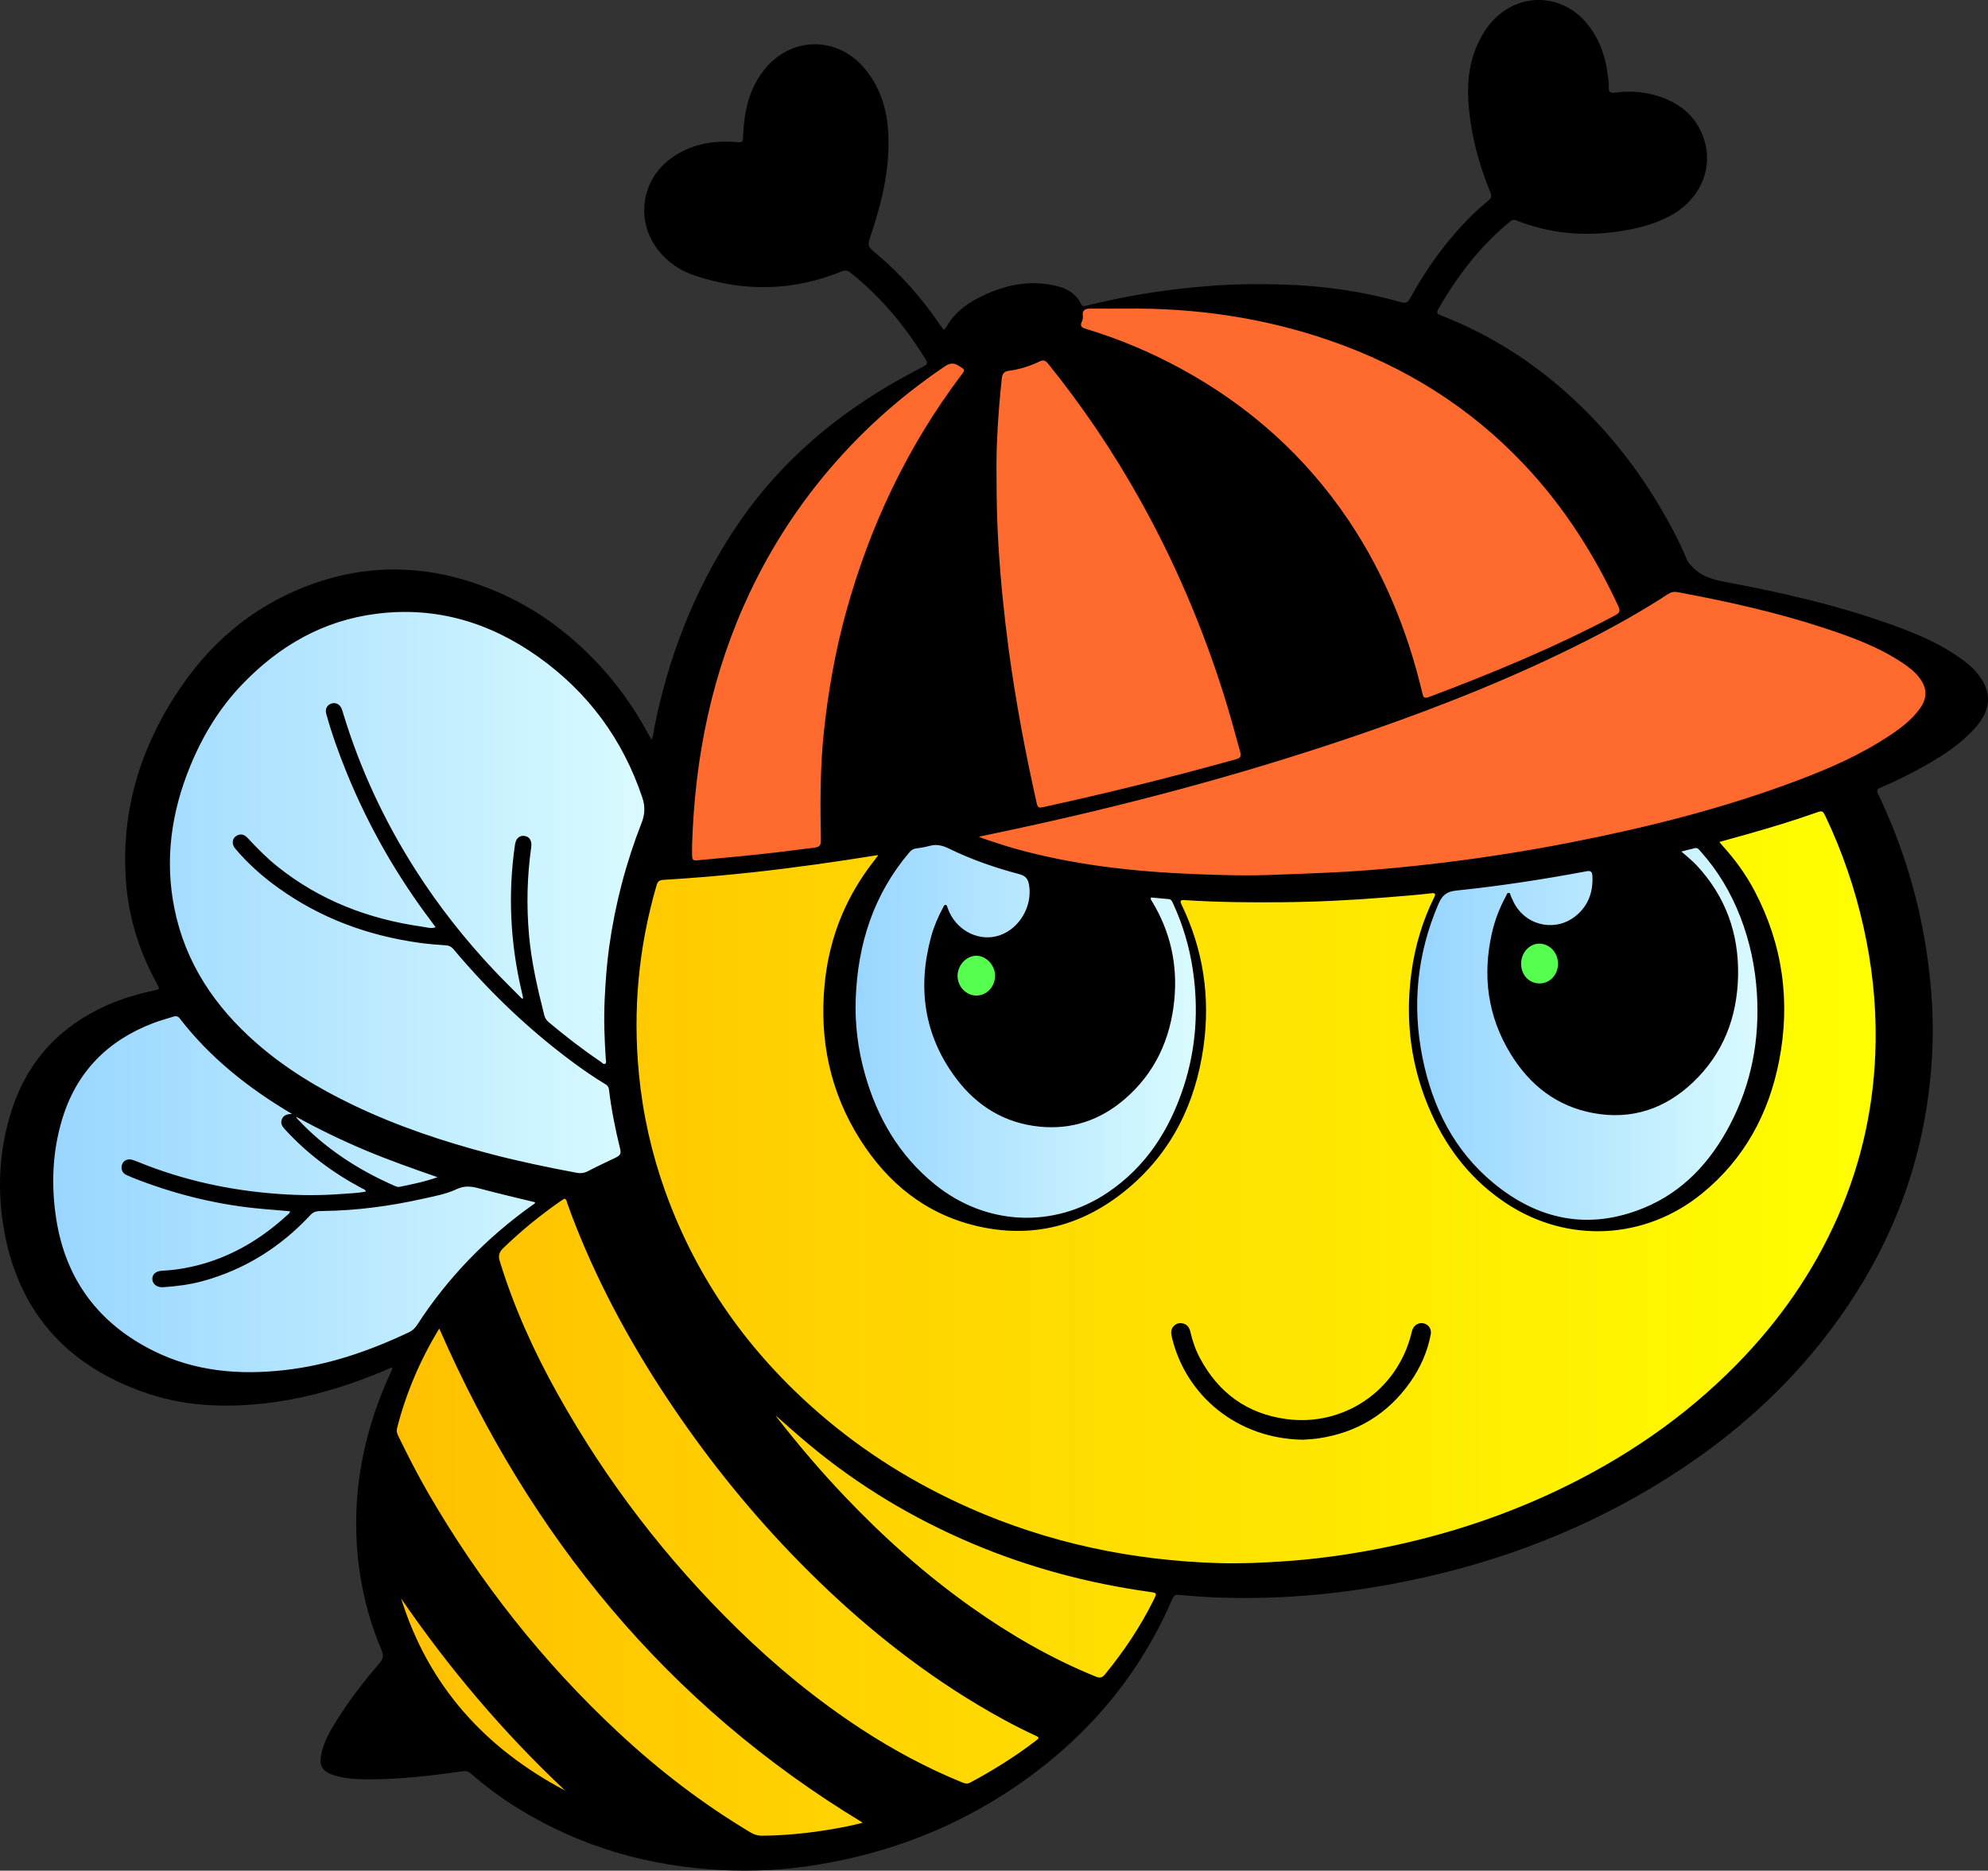
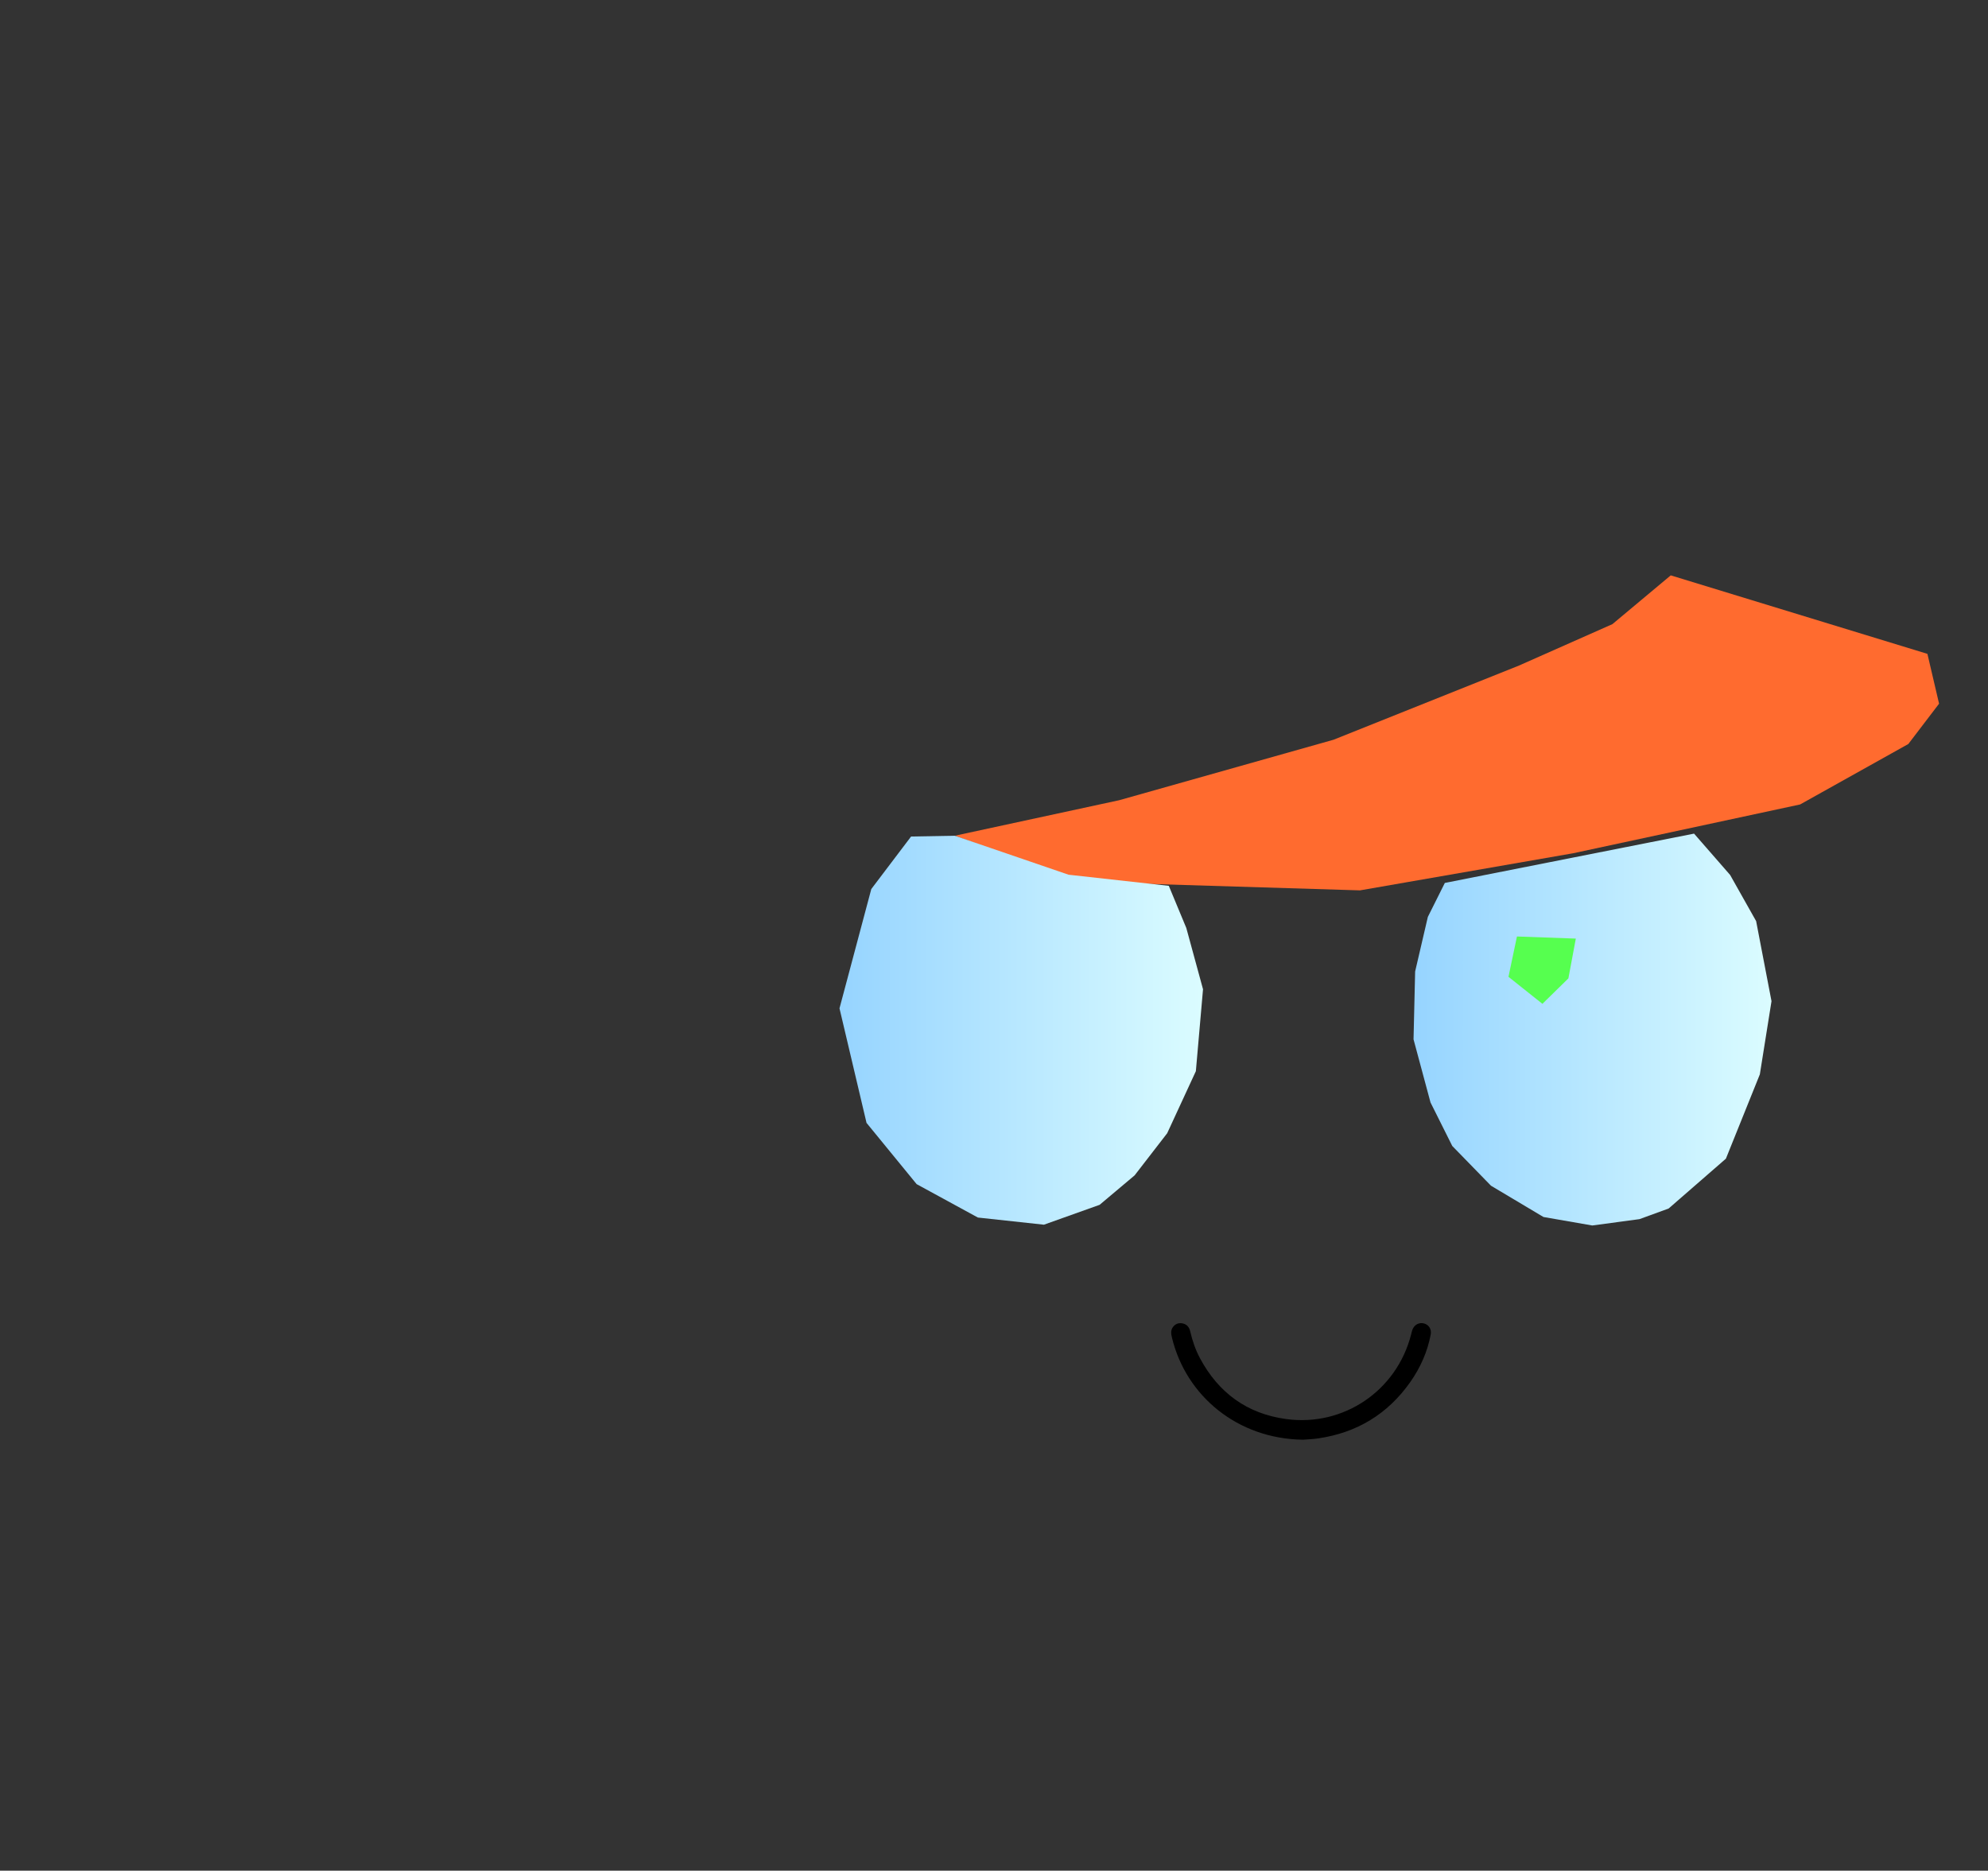
<svg xmlns="http://www.w3.org/2000/svg" version="1.1" id="katman_1" x="0px" y="0px" viewBox="0 0 658.21 619.41" style="enable-background:new 0 0 658.21 619.41;" xml:space="preserve">
  <rect x="0" y="0" width="658.21" height="619.41" fill="#333333" stroke="none" />
  <style type="text/css"> .st0{fill:#FF6B2F;} .st1{fill:url(#SVGID_1_);} .st2{fill:url(#SVGID_2_);} .st3{fill:url(#SVGID_3_);} .st4{fill:url(#SVGID_4_);} .st5{fill:#56FF4F;} </style>
  <g>
-     <polygon class="st0" points="218.69,279.88 239.23,189.81 282.42,137.66 336.15,107.11 378.29,97.63 450.98,107.64 502.6,131.34 536.84,188.76 543.69,199.82 512.61,217.2 430.96,249.33 374.08,264.61 294.01,281.99 223.95,286.73 " />
    <polygon class="st0" points="316.13,276.72 358.27,292 450.28,294.81 520.86,282.52 596.01,266.36 631.83,246.35 642.01,233 638.15,216.5 553.17,190.51 533.85,206.66 502.95,220.36 441.5,244.94 370.56,264.96 " />
    <linearGradient id="SVGID_1_" gradientUnits="userSpaceOnUse" x1="8.868" y1="328.342" x2="219.916" y2="328.342">
      <stop offset="0" style="stop-color:#96D4FF" />
      <stop offset="1" style="stop-color:#DBFCFF" />
    </linearGradient>
-     <polygon class="st1" points="136.34,448.26 72.43,461.26 20.46,437.38 8.87,379.79 28.18,342.56 58.73,325.01 49.25,276.9 69.62,225.63 117.73,195.43 148.98,197.53 189.72,219.66 219.92,262.85 203.76,309.56 210.08,379.09 207.27,386.81 187.26,394.54 163.73,412.8 " />
    <linearGradient id="SVGID_2_" gradientUnits="userSpaceOnUse" x1="122.644" y1="435.271" x2="627.966" y2="435.271">
      <stop offset="0" style="stop-color:#FFBF00" />
      <stop offset="1" style="stop-color:#FFFF00" />
    </linearGradient>
-     <polygon class="st2" points="153.55,580.3 203.76,607.69 271.54,611.2 321.75,596.81 344.93,579.25 368.11,558.88 387.42,522.71 457.3,516.04 518.75,500.24 571.43,469.68 603.74,429.3 624.1,384.35 627.97,339.4 618.48,286.03 611.46,259.34 561.24,273.74 499.44,288.49 413.41,294.46 357.92,290.24 308.41,275.14 211.49,290.94 207.27,331.68 212.89,380.84 188.31,393.13 157.41,418.42 138.1,445.81 123.35,482.33 122.64,513.93 131.42,552.21 " />
    <linearGradient id="SVGID_3_" gradientUnits="userSpaceOnUse" x1="277.945" y1="341.116" x2="398.306" y2="341.116">
      <stop offset="0" style="stop-color:#96D4FF" />
      <stop offset="1" style="stop-color:#DBFCFF" />
    </linearGradient>
    <polygon class="st3" points="386.98,293.31 392.78,307.27 398.31,327.55 395.94,354.68 386.45,375.22 375.66,389.18 364.07,398.93 345.63,405.51 323.77,403.14 303.49,392.08 286.9,371.8 277.95,333.87 288.48,294.37 301.65,276.98 316.13,276.72 353.8,289.63 " />
    <linearGradient id="SVGID_4_" gradientUnits="userSpaceOnUse" x1="468.012" y1="340.896" x2="586.529" y2="340.896">
      <stop offset="0" style="stop-color:#96D4FF" />
      <stop offset="1" style="stop-color:#DBFCFF" />
    </linearGradient>
    <polygon class="st4" points="552.47,400.15 571.43,383.65 582.67,355.73 586.53,331.5 581.44,304.99 572.83,289.71 560.89,276.02 478.37,292.35 472.75,303.59 468.54,321.67 468.01,344.14 473.63,365.04 480.83,379.44 493.65,392.6 511.03,402.96 527.18,405.77 542.81,403.67 " />
-     <polygon class="st5" points="315.78,315.17 336.33,315.17 333.87,332.21 319.82,335.54 312.45,329.75 " />
    <polygon class="st5" points="502.25,310.08 521.74,310.78 519.28,323.95 510.68,332.38 499.44,323.43 " />
    <g>
-       <path d="M129.91,452.7c-4.69,2.02-9.23,3.83-13.86,5.42c-10.57,3.61-21.36,6.1-32.53,6.95c-11.48,0.87-22.83,0.18-33.81-3.39 C23.37,453.1,6.6,435.58,1.48,408.06c-2.56-13.76-1.88-27.62,2.59-41.05c5.36-16.15,16.09-27.42,31.59-34.26 c4.86-2.14,9.92-3.61,15.1-4.74c2.23-0.49,2.21-0.45,1.08-2.52c-5.85-10.69-9.37-22.09-10.18-34.27 c-1.6-23.8,5.35-45.19,18.81-64.55c11.01-15.84,25.63-27.31,43.93-33.64c20.69-7.15,41.06-5.49,60.97,3.25 c11.56,5.07,21.64,12.32,30.5,21.26c7.57,7.63,13.83,16.26,18.92,25.73c0.26,0.49,0.53,0.97,0.9,1.64 c0.68-1.35,0.69-2.68,0.94-3.92c4.63-23.28,13.06-45.03,26.04-64.97c13.49-20.72,31.43-36.64,52.68-48.99 c3.46-2.01,6.99-3.91,10.54-5.77c1.09-0.57,1.33-1.07,0.65-2.16c-6.79-10.97-14.82-20.84-25.03-28.85 c-0.94-0.74-1.72-0.84-2.86-0.38c-16.02,6.54-32.25,6.85-48.6,1.37c-4.89-1.64-9.08-4.46-12.26-8.6 c-7.39-9.62-5.48-23.02,4.33-30.18c6.33-4.62,13.54-5.98,21.19-5.45c2.66,0.18,2.65,0.28,2.76-2.41 c0.32-7.64,1.88-14.9,6.67-21.13c8.88-11.56,24.59-11.8,33.78-0.49c4.56,5.62,6.86,12.13,7.45,19.31 c1,12.23-1.73,23.87-5.56,35.33c-1.29,3.84-1.31,3.84,1.78,6.42c8.21,6.87,15.16,14.87,21.17,23.7c1.23,1.8,1.18,1.79,2.27-0.01 c2.41-3.97,5.92-6.8,9.96-8.91c8.43-4.41,17.27-6.47,26.73-4c3.28,0.86,6.05,2.58,7.57,5.79c0.43,0.91,1.03,0.78,1.78,0.6 c8.27-2.02,16.6-3.69,25.04-4.84c6.28-0.86,12.57-1.5,18.9-1.92c7.12-0.46,14.24-0.44,21.34-0.23 c13.22,0.39,26.25,2.25,38.99,5.85c1.48,0.42,2.15,0.09,2.87-1.21c5.52-10.05,12.18-19.28,20.33-27.38 c1.81-1.8,3.74-3.5,5.71-5.13c0.93-0.77,1.09-1.42,0.64-2.54c-3.01-7.39-5.32-15-6.52-22.9c-1.3-8.56-1.61-17.07,1.83-25.29 c2.36-5.65,5.84-10.39,11.36-13.32c8.52-4.52,18.78-2.3,25.15,5.35c4.25,5.09,6.3,11.05,7.05,17.54c0.14,1.21,0.34,2.44,0.29,3.65 c-0.08,1.61,0.55,2.04,2.07,1.83c4.34-0.61,8.67-0.39,12.91,0.75c7.38,1.99,13.17,6.04,16.07,13.33 c4.01,10.06-0.33,20.96-10.37,26.52c-5.39,2.98-11.27,4.44-17.29,5.34c-11.66,1.74-23.07,0.73-34.09-3.66 c-0.9-0.36-1.44-0.03-2.08,0.5c-9.83,8.04-17.36,17.97-23.68,28.88c-0.78,1.35-0.14,1.68,0.95,2.11 c14.16,5.56,27.05,13.27,38.65,23.11c14.89,12.64,26.88,27.64,36.34,44.7c2.38,4.28,4.57,8.66,6.46,13.18 c0.42,1.01,1.18,1.68,1.92,2.45c3.03,3.14,6.88,4.08,11.01,4.86c18.87,3.55,37.57,7.82,55.66,14.42 c8.12,2.96,16.05,6.33,23.01,11.61c1.42,1.08,2.79,2.21,3.97,3.56c5.48,6.33,5.41,12.36-0.17,18.65 c-4.62,5.2-10.32,8.95-16.28,12.35c-4.89,2.79-9.94,5.24-15.1,7.49c-1.1,0.48-1.36,0.86-0.79,2.06 c8.36,17.5,13.87,35.85,16.46,55.08c1.27,9.39,1.89,18.82,1.55,28.28c-1.02,29.1-9.18,56.06-24.59,80.78 c-17.2,27.6-40.49,48.88-68.24,65.48c-26.75,16-55.62,26.33-86.21,32c-12.2,2.26-24.49,3.77-36.9,4.34 c-10.91,0.5-21.79,0.36-32.66-0.68c-2.43-0.23-2.42-0.25-3.51,2.23c-11.12,25.36-28.52,45.47-51.29,61.03 c-20.08,13.72-42.25,22.22-66.22,26.08c-10.42,1.68-20.92,2.23-31.43,1.69c-23.86-1.23-46.23-7.55-66.71-20.09 c-5.71-3.49-11.1-7.43-16.13-11.84c-0.77-0.67-1.46-0.95-2.53-0.8c-10.58,1.46-21.17,2.77-31.87,2.7 c-3.78-0.03-7.57-0.22-11.21-1.44c-3.65-1.22-4.72-3.08-3.96-6.89c0.85-4.29,3.09-7.97,5.36-11.6c4.07-6.53,8.8-12.58,13.82-18.4 c1.21-1.4,1.6-2.48,0.8-4.38c-4.92-11.69-7.67-23.87-8.29-36.57c-0.93-19.13,3.04-37.23,10.9-54.59 C129.31,454.56,129.81,453.86,129.91,452.7z M290.72,283.26c-0.11-0.06-0.16-0.12-0.2-0.11c-13.66,2.2-27.36,4.15-41.12,5.66 c-9.89,1.08-19.8,1.92-29.73,2.52c-1.34,0.08-1.92,0.5-2.29,1.8c-5.95,20.43-7.89,41.23-5.85,62.39 c1.29,13.39,4.22,26.45,8.78,39.12c10.46,29.05,27.79,53.33,51.06,73.45c14.88,12.87,31.42,23.14,49.39,31.12 c26.43,11.72,54.18,17.53,83.02,18.36c6.9,0.2,13.78-0.11,20.67-0.56c10.17-0.65,20.25-1.99,30.24-3.88 c20.86-3.95,40.99-10.24,60.21-19.31c22.44-10.59,42.69-24.3,60.12-42.07c14.06-14.33,25.38-30.51,33.47-48.9 c8.1-18.41,12.2-37.7,12.51-57.81c0.2-12.9-1.21-25.64-4.03-38.22c-2.81-12.53-6.93-24.62-12.43-36.23 c-1.06-2.25-1.14-2.25-3.37-1.46c-7.24,2.57-14.59,4.78-21.97,6.89c-3.24,0.93-6.5,1.82-9.93,2.77c0.41,0.49,0.67,0.83,0.96,1.15 c4.13,4.55,7.75,9.48,10.62,14.92c9.41,17.85,12.04,36.76,8.18,56.47c-3.42,17.47-11.49,32.41-25.46,43.82 c-18.86,15.4-44.51,16.72-64.82,3.32c-11.23-7.41-19.3-17.53-24.8-29.71c-6.72-14.87-8.82-30.43-6.66-46.59 c1.17-8.79,3.66-17.17,7.58-25.12c0.53-1.07,0.29-1.42-0.87-1.28c-4.97,0.58-9.95,0.95-14.94,1.36 c-11.47,0.93-22.96,1.5-34.47,1.61c-10.79,0.1-21.58,0.01-32.35-0.7c-1.34-0.09-1.68,0.16-1.03,1.51 c7.22,14.95,9.56,30.7,7.25,47.09c-2.65,18.76-10.56,34.9-25.28,47.12c-14.58,12.1-31.33,16.56-49.94,12.15 c-16.86-4-29.37-14.23-38.49-28.65c-9.93-15.7-13.5-32.96-11.72-51.38c1.28-13.22,5.57-25.36,13.06-36.35 C287.54,287.37,289.17,285.34,290.72,283.26z M172.84,330.69c0.12-0.07,0.25-0.15,0.37-0.22c-0.16-0.73-0.32-1.46-0.49-2.19 c-3.78-16.09-4.6-32.32-2.2-48.69c0.29-2,1.53-3.07,3.21-2.79c1.64,0.27,2.44,1.68,2.15,3.7c-1.37,9.68-1.59,19.4-0.73,29.12 c0.8,9,2.84,17.77,5.05,26.51c0.25,0.97,0.73,1.7,1.48,2.33c5.54,4.66,11.27,9.07,17.27,13.13c0.43,0.29,0.88,0.96,1.43,0.62 c0.5-0.31,0.22-1.04,0.19-1.56c-0.43-6.49-0.68-12.97-0.38-19.49c0.27-5.95,0.7-11.88,1.52-17.77 c1.97-14.1,5.57-27.79,10.77-41.06c1.05-2.67,1.14-5.39,0.22-8.15c-6.47-19.37-18.04-35.05-34.66-46.82 c-15.97-11.3-33.7-16.63-53.38-14.14c-17.65,2.23-32.16,10.6-44.34,23.24c-7.58,7.86-13.18,17.06-17.32,27.14 c-6.25,15.22-8.53,30.93-5.26,47.2c3.64,18.09,13.4,32.51,27.08,44.51c9.7,8.5,20.64,15.09,32.23,20.64 c14.5,6.95,29.68,12.01,45.21,16.09c9.47,2.49,19.05,4.48,28.67,6.28c1.36,0.26,2.56,0.09,3.83-0.58c2.9-1.53,5.89-2.9,8.85-4.32 c1.88-0.91,2.12-1.38,1.63-3.36c-1.56-6.38-2.84-12.81-3.62-19.33c-0.1-0.8-0.44-1.3-1.12-1.71c-3.68-2.2-7.21-4.64-10.65-7.18 c-14.75-10.9-27.9-23.49-39.68-37.53c-0.7-0.84-1.43-1.22-2.53-1.3c-2.99-0.2-5.98-0.44-8.96-0.86 c-16.87-2.38-32.44-8.08-46.35-18.03C86.99,290.32,82.13,286,77.9,281c-1.3-1.53-1.06-3.45,0.47-4.3c1.47-0.82,2.64-0.29,3.7,0.85 c3.07,3.31,6.23,6.51,9.76,9.34c14.06,11.27,30.24,17.43,47.94,19.94c1.41,0.2,2.87,0.72,4.47,0.21c-0.45-0.62-0.8-1.12-1.17-1.61 c-11.59-15.3-21.06-31.81-28.29-49.59c-2.6-6.39-4.94-12.88-6.78-19.54c-0.43-1.56,0.3-2.85,1.7-3.34 c1.37-0.47,2.76,0.17,3.39,1.64c0.26,0.61,0.42,1.26,0.62,1.9c5.57,18.26,13.58,35.4,23.84,51.49 c7.62,11.95,16.36,23.04,26.08,33.35C166.64,324.52,169.77,327.58,172.84,330.69z M324.09,277.04c0.72,0.31,1.01,0.46,1.32,0.56 c3.33,1.08,6.64,2.26,10.01,3.21c19.86,5.64,40.23,7.84,60.77,8.64c8.44,0.33,16.88,0.57,25.35,0.22 c8.22-0.34,16.44-0.57,24.65-1.07c10.21-0.61,20.39-1.62,30.53-2.83c14.74-1.76,29.39-4.09,43.96-6.95 c25.35-4.99,50.35-11.3,74.56-20.44c10.69-4.03,21.13-8.62,30.66-15.01c3.61-2.42,7.06-5.06,9.66-8.63 c2.6-3.57,2.58-6.79-0.03-10.28c-1.52-2.04-3.52-3.55-5.6-4.95c-7.9-5.29-16.73-8.53-25.67-11.48 c-15.92-5.26-32.26-8.88-48.73-11.95c-1.25-0.23-2.22-0.05-3.28,0.64c-8.78,5.71-17.9,10.82-27.24,15.55 c-23.12,11.71-47.13,21.29-71.59,29.79c-36.71,12.75-74.14,22.97-112.09,31.3C335.76,274.6,330.16,275.75,324.09,277.04z M96.7,368.85c-14.48-8.56-27.13-18.61-37.21-31.66c-0.58-0.76-1.26-0.83-2.06-0.58c-2.23,0.7-4.49,1.31-6.67,2.14 c-15.15,5.78-25.46,16.2-30.18,31.84c-3.27,10.84-3.68,21.96-1.96,33.04c3.12,20.07,14.07,34.66,32.24,43.68 c13.65,6.78,28.24,8.02,43.15,6.37c14.53-1.6,28.17-6.3,41.32-12.52c1.21-0.57,2.08-1.38,2.8-2.49 c10.16-15.7,22.98-28.84,38.19-39.69c0.33-0.23,0.85-0.35,0.83-0.9c-6.12-1.5-12.24-2.91-18.31-4.54 c-2.61-0.7-4.89-1.09-7.59,0.18c-3.55,1.67-7.52,2.37-11.37,3.23c-10.88,2.42-21.88,3.9-33.04,4.02c-1.4,0.02-2.8-0.02-3.97,1.24 c-9.93,10.68-21.82,18.19-35.94,22.02c-4.26,1.15-8.61,1.69-13,1.98c-2,0.13-3.49-1.11-3.5-2.76c-0.01-1.56,1.21-2.56,3.18-2.69 c1.55-0.1,3.11-0.2,4.65-0.41c14.22-1.93,26.26-8.34,36.75-17.93c0.41-0.37,0.97-0.69,1.02-1.36c-3.09-0.26-6.07-0.5-9.06-0.77 c-14-1.22-27.53-4.46-40.66-9.42c-1.51-0.57-3.02-1.15-4.48-1.83c-1.4-0.66-1.92-2.12-1.39-3.52c0.49-1.28,1.82-1.92,3.29-1.51 c0.75,0.21,1.47,0.51,2.19,0.8c14.92,6.06,30.46,9.41,46.49,10.53c6.88,0.48,13.78,0.53,20.67-0.01c2.68-0.21,5.39-0.24,8.09-0.82 c-0.28-0.72-0.89-0.81-1.36-1.06c-9.56-5.09-18.13-11.47-25.45-19.49c-0.86-0.94-1.58-1.92-1.06-3.28 C93.81,369.32,94.94,368.85,96.7,368.85z M372.69,102.19c-3.84,0-7.67,0.03-11.51-0.01c-1.77-0.02-2.98,0.36-2.65,2.55 c0.09,0.57-0.11,1.24-0.35,1.78c-0.61,1.36-0.18,1.91,1.22,2.34c10.95,3.31,21.45,7.7,31.51,13.18 c22.66,12.33,41.36,29.02,55.74,50.48c11.69,17.45,19.43,36.59,24.27,56.96c0.29,1.23,0.46,1.97,2.11,1.35 c21.06-7.9,41.81-16.52,61.71-27.06c1.53-0.81,1.79-1.49,1.07-3.04c-8-17.24-18.11-33.07-31.19-46.92 c-17.94-18.99-39.46-32.42-64.07-40.96C418.58,105.21,395.9,101.9,372.69,102.19z M329.94,157.34c0,8.92,0.2,16.19,0.65,23.47 c0.7,11.43,1.85,22.81,3.37,34.16c2.26,16.87,5.4,33.57,9.1,50.18c0.55,2.46,0.57,2.48,2.91,1.97 c21.24-4.64,42.33-9.89,63.28-15.73c1.33-0.37,1.8-0.86,1.4-2.32c-1.8-6.6-3.6-13.2-5.67-19.72 c-7.03-22.12-16.1-43.37-27.41-63.64c-8.91-15.97-19.08-31.09-30.58-45.32c-0.82-1.01-1.5-1.33-2.79-0.71 c-3.22,1.54-6.63,2.64-10.18,3.09c-1.69,0.21-2.17,1.08-2.34,2.6C330.49,136.53,329.78,147.73,329.94,157.34z M186.81,396.91 c-0.42,0.27-0.85,0.53-1.26,0.82c-6.73,4.68-13.05,9.84-18.94,15.55c-1.43,1.38-1.68,2.53-1.13,4.35 c4.72,15.39,11.35,29.96,19.18,43.98c16.11,28.86,36.03,54.8,59.69,77.89c12.58,12.28,26.09,23.39,40.81,33.01 c10.6,6.93,21.71,12.9,33.44,17.68c0.92,0.37,1.69,0.55,2.67,0.02c7.52-4.03,14.73-8.53,21.51-13.71 c1.47-1.13,1.49-1.16-0.22-1.95c-6.52-3.02-12.82-6.47-18.97-10.16c-20.44-12.25-38.8-27.16-55.69-43.92 c-15.72-15.61-29.84-32.56-42.46-50.75c-12.24-17.64-22.97-36.15-31.52-55.88c-2.21-5.11-4.28-10.27-6.13-15.52 C187.61,397.81,187.64,397.06,186.81,396.91z M381.07,297.16c-0.19,0.6,0.11,0.9,0.31,1.22c6.14,10.09,8.57,21.03,7.42,32.75 c-1.28,13.05-6.44,24.22-16.48,32.85c-8.02,6.88-17.4,10.09-27.94,9.08c-11.62-1.11-20.9-6.77-27.82-16 c-10.65-14.2-12.88-30.04-8.25-47c0.9-3.28,2.23-6.41,3.86-9.4c0.23-0.42,0.35-1.08,0.93-1.04c0.49,0.04,0.5,0.66,0.67,1.06 c0.19,0.46,0.36,0.93,0.57,1.39c3.04,6.51,10.26,9.81,16.64,7.62c6.64-2.28,10.88-9.68,9.74-16.63c-0.34-2.11-1.21-3.09-3.29-3.64 c-8.03-2.11-15.86-4.84-23.33-8.49c-2.05-1-4-1.47-6.23-0.87c-1.5,0.4-3.04,0.68-4.58,0.87c-0.97,0.12-1.6,0.58-2.21,1.29 c-11.89,14-17.12,30.47-17.76,48.55c-0.3,8.38,0.74,16.65,3.01,24.74c4.09,14.57,11.39,27.12,23.29,36.73 c16.81,13.59,39.28,14.67,57.15,2.61c12.72-8.57,20.51-20.79,25.17-35.15c4.12-12.7,4.95-25.71,2.95-38.89 c-1.13-7.46-3.27-14.64-6.43-21.51c-0.32-0.69-0.54-1.51-1.51-1.6C384.98,297.54,383.01,297.35,381.07,297.16z M556.68,281.95 c1.05,0.9,1.85,1.56,2.61,2.25c0.83,0.74,1.67,1.47,2.43,2.29c9.63,10.33,14.04,22.63,13.74,36.67 c-0.3,13.73-4.93,25.75-14.98,35.26c-9.24,8.75-20.28,12.48-32.97,10.13c-12.13-2.25-21.05-9.29-27.36-19.61 c-7.63-12.46-9.4-25.96-6.15-40.15c0.97-4.25,2.54-8.29,4.64-12.12c0.22-0.41,0.3-1.09,0.93-1.03c0.54,0.05,0.47,0.68,0.65,1.06 c0.47,0.94,0.84,1.94,1.38,2.85c4.33,7.36,13.96,9.01,20.43,3.47c3.96-3.39,5.46-7.82,5.2-12.97c-0.07-1.45-0.58-1.82-1.96-1.56 c-14.31,2.68-28.71,4.9-43.19,6.39c-3.27,0.34-4.67,1.73-5.85,4.48c-7.08,16.51-8.77,33.59-5.2,51.12 c3.3,16.2,10.42,30.45,23.33,41.15c14.91,12.36,31.67,15.81,49.88,8.34c13.01-5.34,22.05-15.19,28.5-27.47 c7.16-13.63,9.9-28.2,8.96-43.54c-0.54-8.74-2.32-17.17-5.47-25.32c-3.1-8.01-7.41-15.31-13.16-21.71c-0.5-0.56-0.95-1.33-1.9-1.1 C559.78,281.14,558.4,281.51,556.68,281.95z M285.65,603.51c-64.84-39.18-110.15-94.84-140.19-163.58 c0.02-0.02-0.11,0.09-0.19,0.22c-6.2,10.26-10.86,21.16-13.82,32.78c-0.22,0.87-0.03,1.63,0.35,2.41 c3.12,6.4,6.35,12.75,9.91,18.92c17.11,29.59,38.06,56.13,63.08,79.43c13.48,12.55,28.02,23.71,43.86,33.14 c1.15,0.68,2.29,0.99,3.62,0.99c7.8-0.05,15.53-0.86,23.21-2.16C278.92,605.06,282.35,604.41,285.65,603.51z M229.14,279.98 c0,0.83,0,1.77,0,2.72c0.01,2.16,0.18,2.31,2.26,2.11c4.42-0.43,8.85-0.84,13.27-1.25c8.35-0.78,16.68-1.83,25-2.89 c1.75-0.22,2.15-0.87,2.12-2.53c-0.23-11.96-0.28-23.91,0.99-35.83c1.43-13.4,3.75-26.63,7.34-39.63 c7.84-28.46,20.25-54.7,38.03-78.34c1.52-2.01,1.42-1.85-0.72-3.22c-1.8-1.15-3.09-0.86-4.76,0.28 c-12.21,8.28-23.35,17.78-33.34,28.65c-12.67,13.78-23.01,29.13-31.03,46.05C235.75,222.61,230,250.67,229.14,279.98z M256.84,468.7c0.17,0.26,0.33,0.54,0.52,0.79c7.02,8.99,14.4,17.68,22.27,25.94c12.87,13.53,26.74,25.94,42,36.74 c12.89,9.13,26.48,17,41.14,22.96c1.35,0.55,2.14,0.42,3.1-0.75c6.22-7.61,11.67-15.71,16.04-24.52c1.21-2.43,1.21-2.42-1.47-2.8 c-20.14-2.83-39.64-8.01-58.39-15.93c-19.71-8.33-37.85-19.21-54.29-32.93C264.06,475.12,260.47,471.92,256.84,468.7z M187.1,592.87c-20.43-19.21-38.46-40.48-54.3-63.61C141.83,558.21,160.58,578.86,187.1,592.87z M144.87,389.78 c-8.05-2.8-16.05-5.62-23.88-8.9c-7.84-3.29-15.48-7.01-22.94-11.1c0.05,0.24,0.14,0.38,0.25,0.5 c9.14,9.89,20.18,17.04,32.44,22.41c0.47,0.2,0.93,0.4,1.45,0.3C136.44,392.13,140.68,391.28,144.87,389.78z M323.29,329.64 c3.39-0.01,6.14-2.92,6.17-6.53c0.03-3.54-2.98-6.72-6.31-6.65c-3.22,0.06-6.04,3.09-6.11,6.53 C316.97,326.6,319.83,329.65,323.29,329.64z M509.8,325.62c3.43-0.03,6.07-2.92,6.04-6.62c-0.03-3.6-2.82-6.55-6.2-6.55 c-3.31,0-6.04,3.05-6.01,6.7C503.66,322.89,506.29,325.64,509.8,325.62z" />
      <path d="M431.37,476.7c-21.61-0.29-38.65-14.44-43.33-33.73c-0.29-1.21-0.52-2.42,0.28-3.53c0.75-1.04,1.81-1.47,3.06-1.28 c1.49,0.24,2.35,1.2,2.68,2.63c0.72,3.1,1.73,6.1,3.23,8.91c6.14,11.48,15.59,18.4,28.52,20.16c19.05,2.6,36.63-9.38,41.39-27.98 c0.14-0.54,0.24-1.09,0.44-1.61c0.63-1.67,2.25-2.51,3.88-2.05c1.56,0.44,2.51,1.9,2.18,3.63c-1.09,5.78-3.44,11.04-6.81,15.82 c-7.45,10.55-17.64,16.72-30.41,18.59C434.56,476.55,432.61,476.6,431.37,476.7z" />
    </g>
  </g>
</svg>